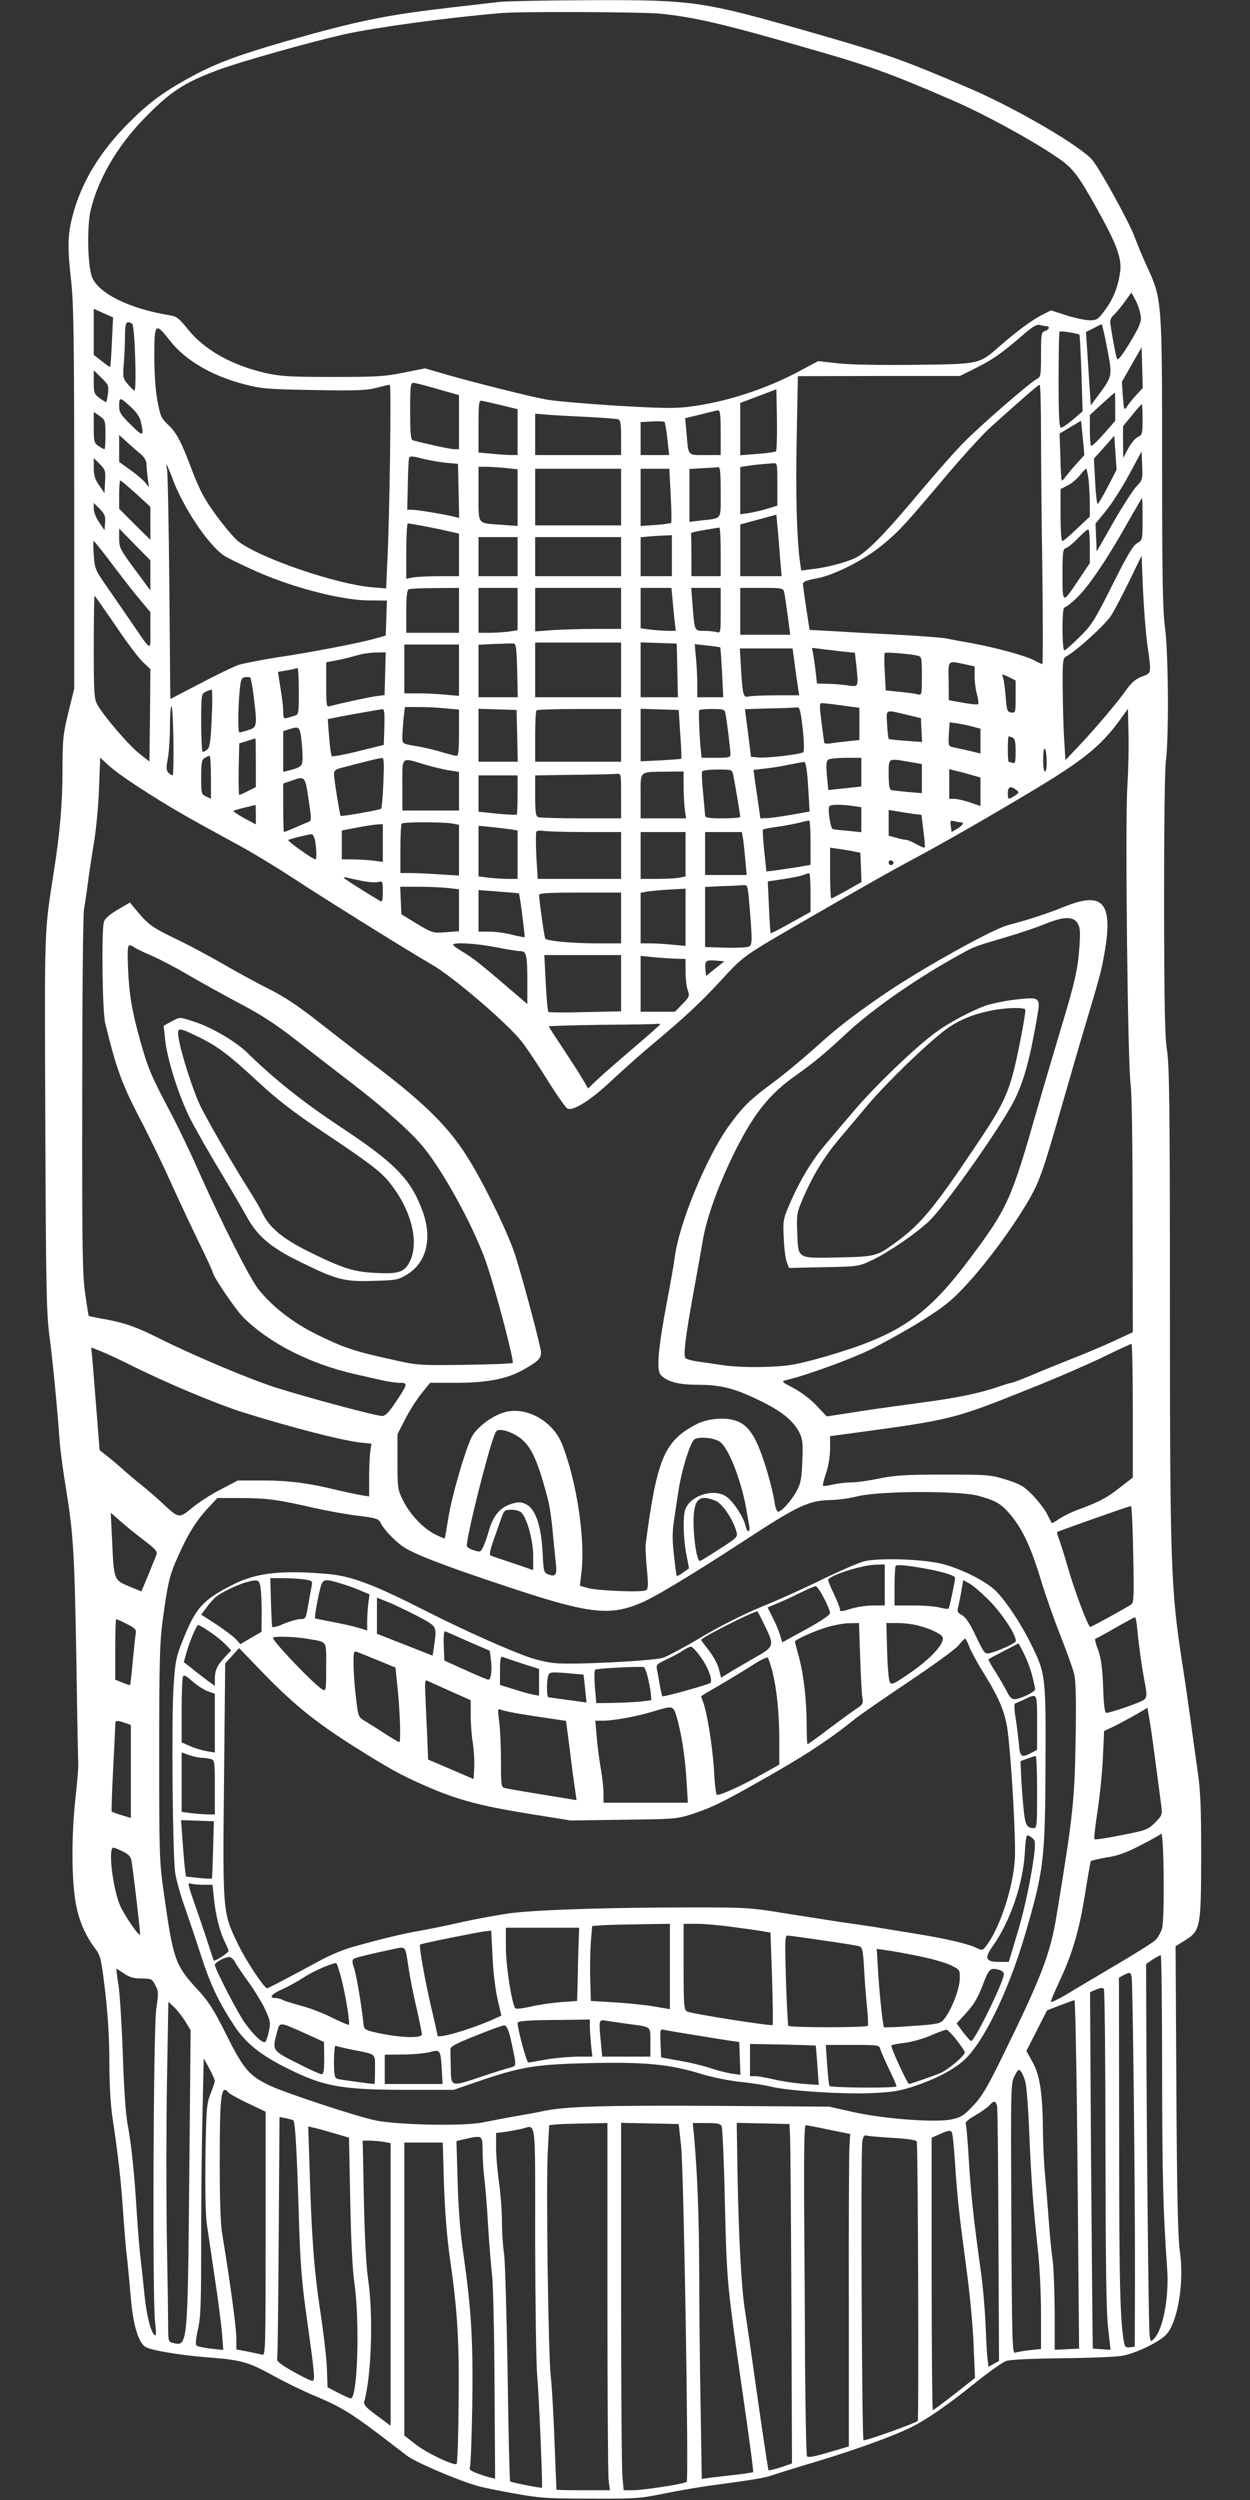
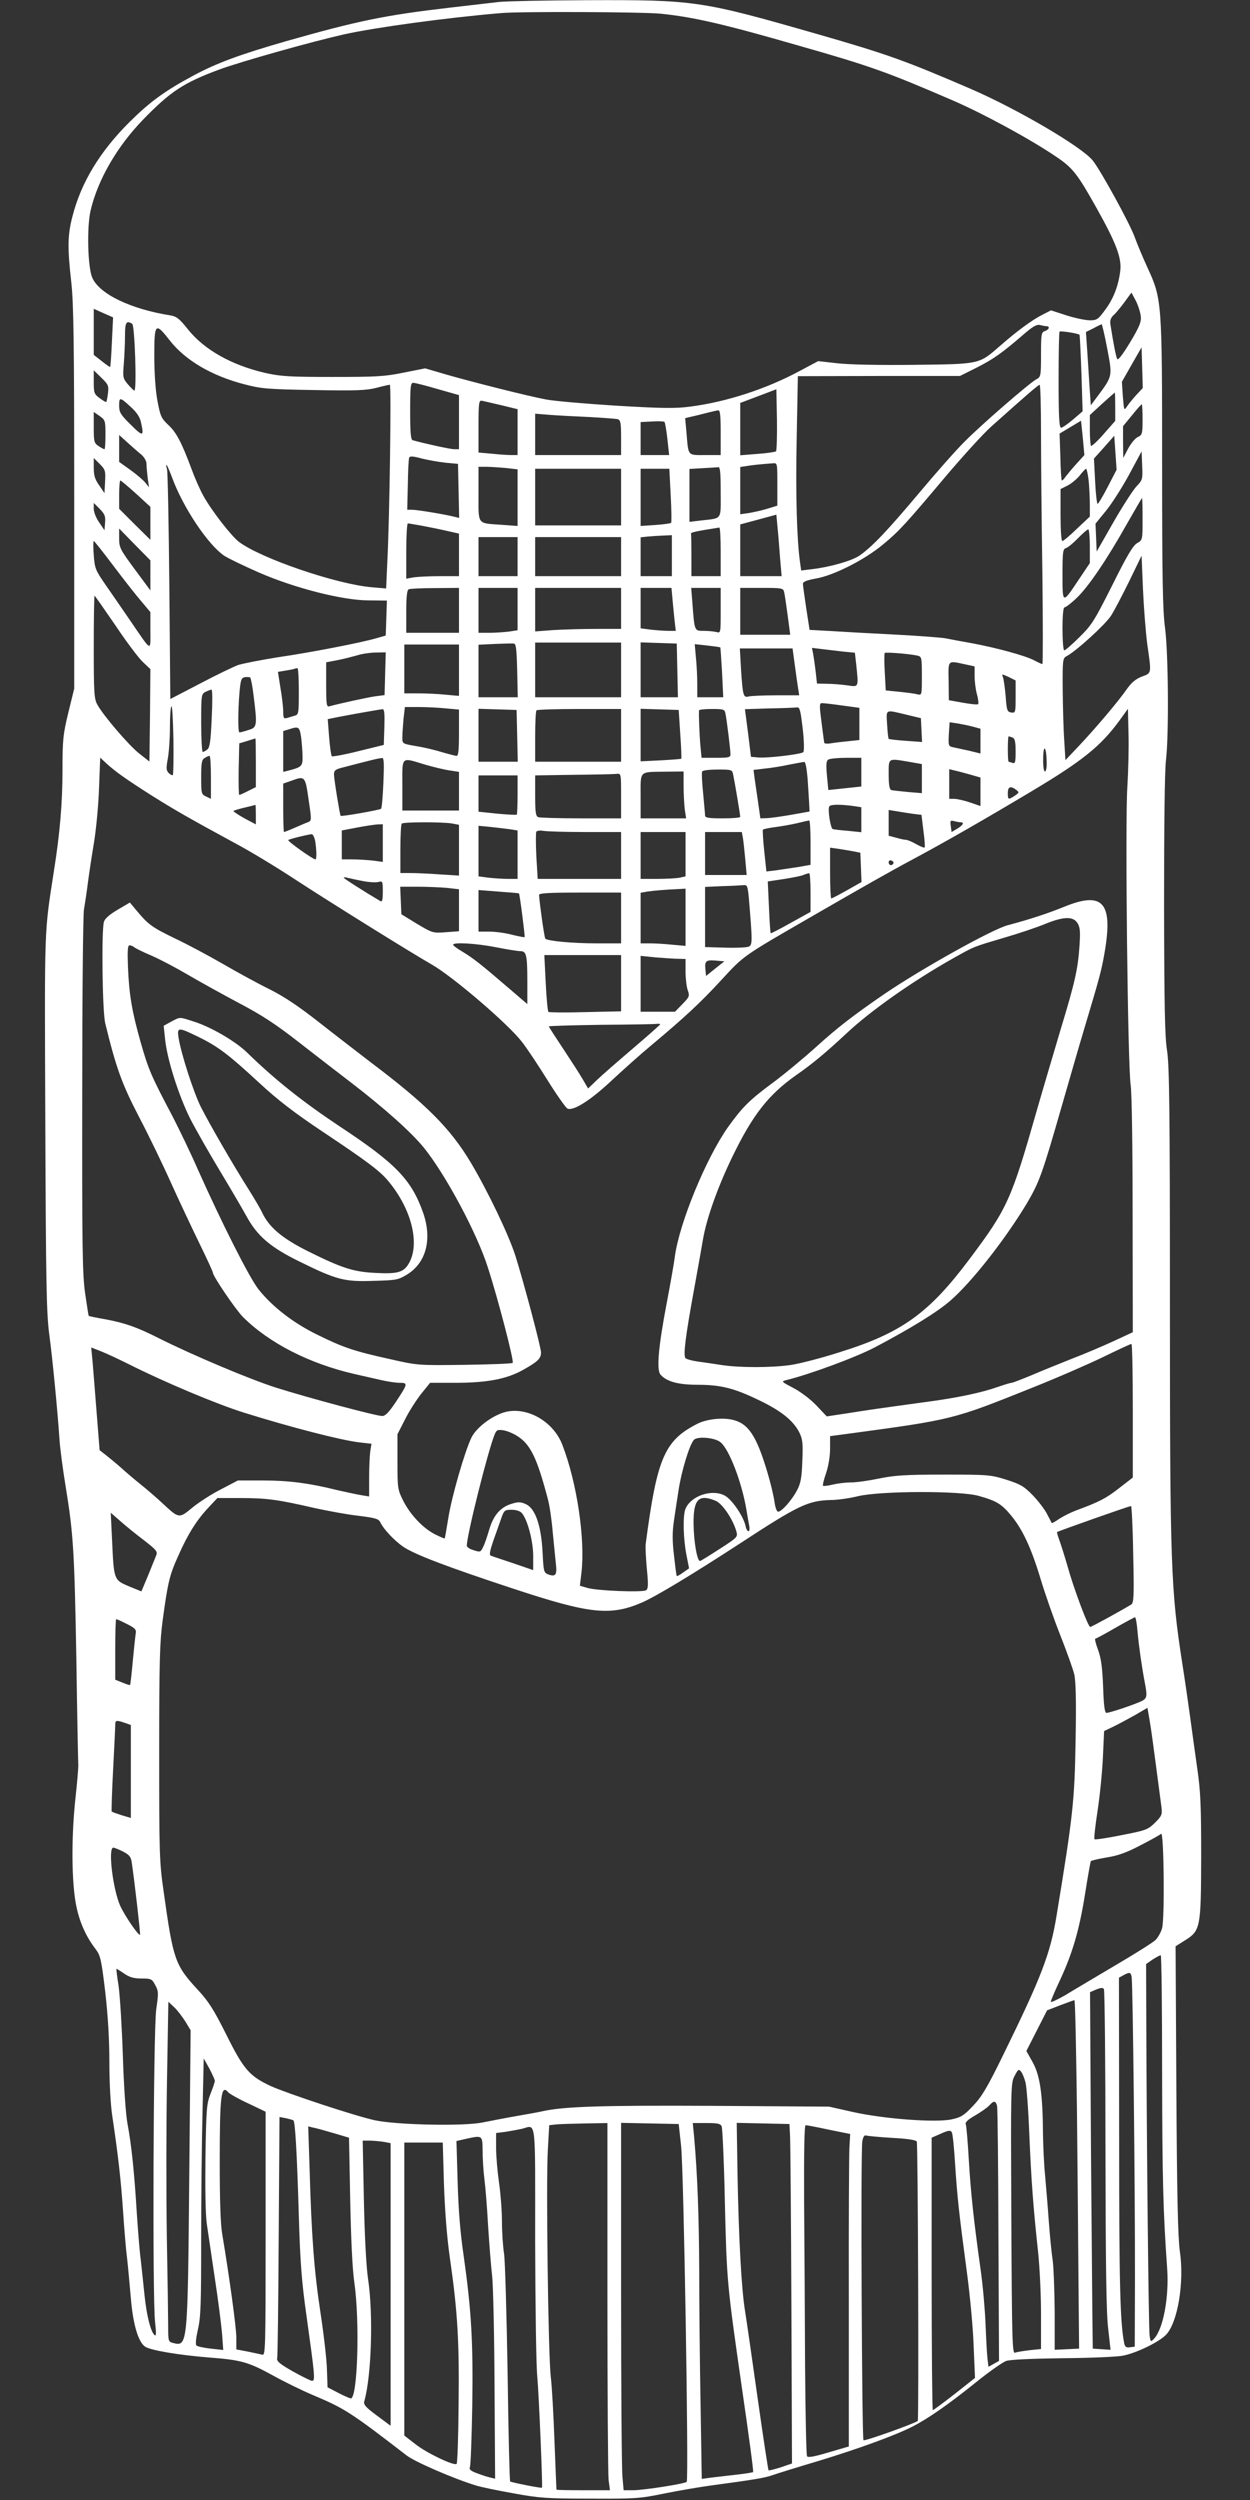
<svg xmlns="http://www.w3.org/2000/svg" version="1.0" width="640pt" height="1280pt" viewBox="0 0 640 1280" preserveAspectRatio="xMidYMid meet">
  <rect x="0" y="0" width="640" height="1280" fill="#333333" stroke="none" />
  <g transform="translate(0,1280) scale(0.1,-0.1)" fill="#ffffff" stroke="none">
    <path d="M2555 12790 c-33 -4 -145 -17 -250 -29 -335 -39 -470 -67 -837 -171 -240 -69 -359 -113 -478 -177 -147 -79 -222 -134 -326 -237 -153 -152 -249 -311 -293 -484 -25 -95 -26 -161 -6 -337 12 -106 15 -313 15 -1105 l0 -976 -30 -122 c-27 -112 -30 -138 -30 -295 0 -167 -13 -322 -44 -517 -50 -325 -48 -260 -44 -1285 3 -825 6 -978 20 -1085 17 -126 43 -396 53 -545 3 -44 17 -150 31 -235 40 -245 45 -332 55 -885 4 -286 9 -531 10 -545 0 -14 -6 -90 -15 -170 -19 -178 -20 -383 -2 -510 14 -100 49 -186 106 -260 24 -32 29 -51 49 -220 14 -123 21 -243 21 -360 0 -103 6 -216 15 -275 30 -201 44 -324 55 -485 6 -91 15 -201 21 -245 5 -44 13 -135 19 -202 11 -134 38 -224 73 -248 29 -19 174 -43 323 -55 169 -13 204 -23 327 -90 59 -33 151 -78 205 -101 166 -70 195 -88 484 -311 43 -33 241 -119 356 -154 26 -8 112 -26 192 -40 130 -24 171 -27 390 -27 229 -1 254 0 380 26 74 15 185 34 245 42 209 28 270 38 310 52 22 8 128 41 236 73 203 62 391 130 481 176 79 40 185 114 323 225 68 55 139 105 157 111 20 7 134 12 288 14 140 1 280 7 310 13 70 14 187 71 221 108 59 63 93 267 70 425 -10 68 -15 288 -18 828 l-4 735 46 29 c82 51 84 64 85 429 0 259 -3 336 -20 452 -11 77 -27 194 -36 260 -9 66 -27 192 -41 280 -58 376 -63 496 -63 1830 0 1015 -3 1235 -15 1308 -11 70 -14 223 -15 745 0 396 3 691 10 742 15 129 12 545 -5 675 -12 88 -15 254 -15 840 0 835 -1 844 -75 1005 -24 52 -53 122 -65 155 -24 68 -173 340 -215 393 -56 70 -383 262 -625 367 -334 144 -425 177 -787 281 -593 170 -622 175 -1176 173 -216 -1 -419 -5 -452 -9z m826 -60 c169 -17 325 -53 713 -165 362 -103 451 -135 786 -280 157 -68 396 -198 527 -287 85 -57 109 -87 209 -266 99 -177 127 -252 120 -317 -9 -77 -35 -145 -78 -202 -35 -48 -42 -53 -78 -53 -21 0 -75 11 -119 25 l-80 26 -43 -22 c-52 -26 -130 -83 -219 -161 -108 -94 -100 -92 -439 -96 -180 -2 -332 1 -393 8 l-98 11 -92 -49 c-172 -93 -377 -160 -564 -184 -75 -10 -144 -9 -380 5 -158 10 -320 24 -359 32 -95 18 -372 88 -508 127 l-109 32 -111 -22 c-97 -20 -142 -22 -365 -22 -222 0 -265 3 -345 21 -171 40 -310 118 -394 223 -43 54 -58 66 -89 71 -206 33 -365 110 -401 194 -23 55 -28 259 -8 344 37 157 135 327 270 466 139 143 206 187 386 254 110 41 473 143 641 181 164 36 521 85 804 109 100 9 723 6 816 -3z m2460 -1550 c3 -28 -7 -53 -55 -133 -39 -64 -62 -94 -66 -85 -6 11 -19 76 -35 179 -3 18 3 33 16 45 12 10 37 41 57 68 l35 48 23 -43 c12 -24 23 -60 25 -79z m-5268 -130 c-3 -69 -7 -127 -9 -129 -1 -1 -21 12 -43 30 l-41 32 0 118 0 118 49 -22 50 -22 -6 -125z m104 92 c13 -8 24 -342 11 -342 -3 0 -18 15 -33 32 -26 31 -27 36 -21 107 3 41 6 105 6 143 0 68 7 79 37 60z m4681 -12 c19 0 14 -18 -8 -25 -18 -6 -20 -15 -20 -120 0 -111 -1 -115 -24 -127 -35 -19 -279 -230 -366 -318 -42 -41 -147 -160 -235 -265 -162 -193 -241 -276 -305 -320 -38 -26 -148 -58 -241 -69 l-57 -7 -6 43 c-16 115 -23 342 -17 633 l6 319 415 1 415 0 86 43 c86 44 125 71 240 170 46 40 67 52 83 48 12 -3 27 -6 34 -6z m311 -115 c27 -142 28 -139 -48 -242 l-36 -48 -7 100 c-3 55 -9 139 -12 187 l-6 88 38 19 c20 11 39 20 42 21 3 0 16 -56 29 -125z m-4799 41 c79 -101 214 -180 379 -223 87 -23 119 -26 356 -30 217 -4 270 -2 321 11 34 9 65 16 70 16 8 0 -1 -682 -13 -909 l-6 -134 -71 6 c-182 15 -571 148 -683 233 -39 30 -138 157 -181 234 -17 30 -44 91 -60 135 -52 140 -79 191 -120 229 -37 35 -41 45 -56 124 -10 53 -16 142 -16 230 0 169 5 174 80 78z m4657 30 c2 -2 6 -91 10 -198 l6 -194 -49 -42 c-27 -23 -55 -42 -61 -42 -10 0 -13 55 -13 243 0 134 2 246 5 249 6 5 95 -9 102 -16z m292 -307 c-17 -19 -39 -45 -48 -59 -16 -24 -16 -23 -22 50 l-5 75 50 88 51 89 3 -105 3 -104 -32 -34z m-5266 8 c-3 -23 -7 -44 -9 -45 -1 -2 -16 6 -33 19 -29 21 -31 27 -31 83 l0 60 39 -38 c36 -35 38 -41 34 -79z m1688 21 l109 -31 0 -139 0 -138 -25 0 c-19 0 -152 29 -212 46 -10 2 -13 41 -13 149 0 125 2 145 16 145 8 0 64 -14 125 -32z m3089 -225 c0 -137 3 -458 7 -715 3 -258 3 -468 0 -468 -4 0 -23 9 -44 20 -47 24 -187 62 -313 86 -52 9 -115 21 -140 26 -25 4 -142 13 -260 19 -118 6 -264 14 -325 18 l-110 6 -17 110 c-9 61 -17 117 -17 125 -1 11 17 19 67 28 92 16 251 97 344 175 84 70 113 102 326 355 85 100 186 211 225 246 173 155 242 215 250 216 4 0 7 -111 7 -247z m-1357 -94 c-5 -3 -47 -10 -95 -13 l-88 -7 0 134 0 134 93 35 92 35 3 -155 c1 -86 -1 -159 -5 -163z m1737 229 l0 -73 -59 -67 c-32 -37 -62 -64 -65 -61 -3 4 -6 40 -6 82 l0 76 62 57 c35 32 64 57 66 58 1 0 2 -33 2 -72z m-5040 -2 c28 -25 46 -51 51 -75 18 -77 12 -79 -51 -16 -53 52 -60 64 -60 98 0 45 4 45 60 -7z m1898 9 l82 -20 0 -117 0 -118 -32 0 c-18 0 -63 3 -100 7 l-68 6 0 134 c0 123 2 134 18 131 9 -2 54 -12 100 -23z m3282 -73 c0 -74 -2 -79 -25 -90 -13 -6 -35 -33 -49 -59 l-25 -48 -1 82 0 81 46 56 c25 31 47 56 50 56 2 0 4 -35 4 -78z m-2160 -67 l0 -115 -79 0 c-92 0 -86 -7 -96 112 l-7 77 29 7 c15 3 51 12 78 19 28 7 56 14 63 14 9 1 12 -28 12 -114z m-3150 -11 c0 -41 -2 -74 -5 -74 -3 0 -17 7 -30 16 -23 15 -25 22 -25 96 l0 79 30 -21 c29 -20 30 -25 30 -96z m2475 91 c72 -4 138 -9 148 -11 14 -5 17 -18 17 -95 l0 -89 -220 0 -220 0 0 106 0 106 73 -6 c39 -3 131 -8 202 -11z m402 -112 l9 -83 -73 0 -73 0 0 85 0 84 58 3 c31 2 60 1 64 -2 3 -3 10 -42 15 -87z m2096 -126 c-21 -23 -46 -53 -56 -66 -9 -14 -18 -23 -21 -20 -2 2 -6 57 -7 122 l-4 117 55 33 55 33 9 -88 8 -88 -39 -43z m-4790 46 c15 -13 27 -33 27 -47 0 -13 3 -45 6 -72 l7 -49 -20 25 c-12 14 -46 43 -77 65 l-56 40 0 69 0 69 43 -39 c24 -22 55 -49 70 -61z m4949 -165 c-25 -49 -49 -88 -52 -88 -4 0 -10 52 -13 116 l-6 116 52 58 52 59 6 -87 6 -87 -45 -87z m146 1 c-18 -20 -71 -102 -118 -184 l-85 -149 -3 72 -3 71 53 65 c29 35 82 118 118 184 l65 121 3 -73 c3 -70 2 -74 -30 -107z m-3538 122 l65 -6 3 -139 3 -138 -28 7 c-49 12 -187 35 -213 35 l-25 0 3 127 c1 71 4 133 7 140 3 8 19 8 62 -4 32 -8 87 -18 123 -22z m-1742 -97 l-3 -59 -27 40 c-22 30 -28 51 -28 90 l0 50 31 -31 c28 -28 30 -35 27 -90z m3442 -14 l0 -109 -52 -16 c-29 -9 -72 -18 -95 -22 l-43 -6 0 121 0 121 33 5 c29 5 68 9 135 14 22 2 22 0 22 -108z m-3100 38 c55 -153 185 -348 269 -404 22 -14 101 -52 176 -85 183 -80 430 -143 563 -143 l93 -1 -3 -90 -3 -89 -45 -13 c-78 -23 -340 -74 -506 -98 -88 -14 -180 -32 -205 -40 -24 -9 -112 -51 -195 -95 l-152 -79 -5 577 c-3 317 -8 587 -12 600 -4 12 -5 22 -3 22 3 0 15 -28 28 -62z m1709 46 l61 -7 0 -145 0 -145 -82 6 c-127 9 -118 -3 -118 158 l0 139 39 0 c21 0 66 -3 100 -6z m1101 -123 c0 -147 10 -133 -102 -146 l-58 -7 0 135 0 136 68 4 c37 2 73 4 80 5 9 2 12 -29 12 -127z m-510 -26 l0 -145 -220 0 -220 0 0 145 0 145 220 0 220 0 0 -145z m254 9 c4 -75 5 -138 2 -141 -3 -3 -39 -8 -81 -11 l-75 -5 0 147 0 146 74 0 73 0 7 -136z m2140 75 c3 -34 6 -89 6 -123 l0 -61 -66 -62 c-36 -35 -69 -63 -75 -63 -5 0 -9 56 -9 133 l0 133 34 17 c19 9 47 32 63 51 15 20 31 36 34 36 3 0 9 -28 13 -61z m-4878 -66 l74 -68 0 -85 0 -84 -80 79 -80 80 0 73 c0 39 3 72 6 72 3 0 39 -30 80 -67z m5154 -130 c0 -107 0 -108 -28 -124 -21 -12 -52 -64 -127 -215 -92 -183 -105 -204 -168 -266 -38 -38 -73 -68 -78 -68 -5 0 -9 50 -9 110 0 70 4 110 10 110 6 0 34 21 61 47 60 56 155 196 259 381 41 72 76 132 77 132 2 0 3 -48 3 -107z m-5312 -19 l-3 -39 -27 40 c-16 22 -28 53 -28 70 l0 30 31 -31 c25 -26 30 -37 27 -70z m3456 -181 l8 -93 -106 0 -106 0 0 133 0 132 93 25 92 25 6 -65 c4 -36 9 -107 13 -157z m-1838 166 c32 -6 89 -17 127 -26 l67 -15 0 -109 0 -109 -97 0 c-54 0 -115 -3 -135 -6 l-38 -7 0 142 c0 77 4 141 8 141 5 0 35 -5 68 -11z m1534 -134 l0 -125 -75 0 -75 0 0 105 c0 58 -1 108 -2 113 -3 6 30 13 145 31 4 0 7 -55 7 -124z m-2920 -121 l0 -77 -80 108 c-75 102 -80 111 -80 159 l0 50 80 -82 80 -81 0 -77z m4810 150 l0 -87 -55 -82 c-86 -129 -85 -130 -85 23 0 117 2 131 18 136 10 3 38 26 62 51 24 25 48 45 52 45 4 0 8 -39 8 -86z m-2140 -49 l0 -105 -80 0 -80 0 0 99 0 100 38 4 c20 2 56 4 80 5 l42 2 0 -105z m-790 -5 l0 -100 -100 0 -100 0 0 100 0 100 100 0 100 0 0 -100z m530 0 l0 -100 -220 0 -220 0 0 100 0 100 220 0 220 0 0 -100z m-2600 -46 c52 -69 116 -151 143 -182 l47 -56 0 -94 c0 -110 10 -115 -105 53 -38 55 -93 136 -124 180 -52 75 -56 84 -61 153 -3 39 -3 72 0 72 3 0 48 -57 100 -126z m5294 -402 c22 -154 23 -147 -27 -166 -30 -11 -53 -30 -76 -62 -44 -64 -162 -203 -246 -292 l-70 -74 -6 99 c-4 54 -7 171 -8 260 -1 157 0 163 21 174 49 26 198 162 226 206 17 26 59 107 94 178 l63 130 7 -170 c4 -94 14 -221 22 -283z m-3524 173 l0 -115 -135 0 -135 0 0 109 c0 78 4 111 13 114 6 3 67 6 135 6 l122 1 0 -115z m300 6 l0 -108 -46 -7 c-26 -3 -71 -6 -100 -6 l-54 0 0 115 0 115 100 0 100 0 0 -109z m530 4 l0 -105 -128 0 c-71 0 -170 -3 -220 -6 l-92 -7 0 112 0 111 220 0 220 0 0 -105z m264 38 c4 -38 8 -87 11 -110 l5 -43 -38 0 c-20 0 -61 3 -89 6 l-53 7 0 103 0 104 79 0 79 0 6 -67z m246 -49 c0 -116 0 -116 -22 -110 -13 3 -42 6 -65 6 -48 0 -47 -3 -58 143 l-6 77 76 0 75 0 0 -116z m325 94 c3 -13 11 -67 18 -120 l13 -98 -128 0 -128 0 0 120 0 120 110 0 c105 0 110 -1 115 -22z m-3424 -170 c56 -84 120 -169 141 -188 l38 -36 -2 -236 -3 -237 -51 40 c-53 41 -185 195 -216 252 -16 28 -18 63 -18 295 0 144 2 262 4 262 2 0 50 -69 107 -152z m2057 -231 l3 -137 -101 0 -100 0 0 135 0 134 83 4 c45 2 89 3 97 2 12 0 15 -24 18 -138z m532 3 l0 -140 -220 0 -220 0 0 140 0 140 220 0 220 0 0 -140z m288 -2 l3 -138 -96 0 -95 0 0 140 0 141 93 -3 92 -3 3 -137z m-1118 1 l0 -132 -67 6 c-38 4 -101 7 -140 7 l-73 0 0 125 0 125 140 0 140 0 0 -131z m1338 116 c1 -1 5 -59 9 -128 l6 -127 -66 0 -67 0 0 68 c0 37 -3 98 -7 136 l-6 68 64 -7 c35 -4 65 -8 67 -10z m381 -87 c6 -46 14 -100 17 -120 l6 -38 -119 0 c-65 0 -128 -3 -140 -6 -27 -7 -30 3 -39 139 l-6 107 135 0 135 0 11 -82z m247 66 l61 -6 7 -61 c12 -118 14 -115 -46 -106 -29 4 -76 8 -104 8 l-51 1 -7 63 c-4 34 -10 75 -13 91 l-6 29 49 -6 c27 -3 77 -9 110 -13z m-2344 -113 l-3 -110 -47 -6 c-41 -6 -184 -37 -234 -51 -16 -5 -18 5 -18 110 l0 115 58 11 c31 6 77 18 102 25 25 8 68 14 95 14 l50 1 -3 -109z m2726 92 c21 -5 22 -10 22 -104 0 -99 0 -99 -23 -94 -13 4 -55 9 -93 13 l-69 7 -5 93 c-3 52 -3 96 0 99 5 5 131 -5 168 -14z m242 -44 l50 -11 0 -49 c0 -27 5 -69 12 -94 7 -24 9 -47 6 -50 -3 -4 -38 0 -78 7 l-72 13 -1 98 c-2 110 -6 105 83 86z m-3410 -138 c0 -111 -1 -120 -20 -125 -11 -3 -29 -9 -40 -12 -17 -5 -20 -1 -20 33 0 21 -6 75 -14 120 l-13 83 36 6 c20 3 41 7 46 9 6 2 13 4 18 4 4 1 7 -53 7 -118z m3670 -29 c0 -81 -1 -83 -22 -80 -21 3 -24 10 -29 83 -4 44 -10 88 -14 98 -7 17 -6 17 29 1 l36 -18 0 -84z m-3901 2 c19 -152 17 -159 -28 -172 -21 -7 -41 -12 -45 -12 -8 0 -8 106 0 203 6 67 9 76 28 80 12 1 24 1 27 -2 4 -4 12 -47 18 -97z m-215 -111 c-5 -117 -10 -151 -22 -160 -9 -7 -19 -13 -24 -13 -4 0 -8 67 -8 148 0 145 1 149 23 160 12 6 26 11 30 11 5 1 5 -65 1 -146z m3227 65 l89 -12 0 -82 0 -83 -57 -6 c-32 -3 -73 -8 -90 -11 -18 -3 -33 -1 -33 3 -1 4 -7 52 -14 106 -11 84 -11 97 2 97 8 0 55 -5 103 -12z m-3426 -356 c-3 -3 -12 1 -21 10 -13 13 -14 24 -5 73 6 32 11 104 11 160 0 56 3 105 8 109 4 4 8 -72 10 -170 1 -97 0 -179 -3 -182z m1398 341 l67 -6 0 -118 c0 -89 -3 -119 -12 -119 -7 0 -41 9 -76 19 -34 11 -94 25 -132 31 -70 12 -70 12 -70 44 0 18 3 61 6 95 l7 61 71 0 c39 0 101 -3 139 -7z m1827 -104 c7 -62 8 -115 3 -120 -11 -11 -187 -32 -233 -27 l-35 3 -15 122 -16 122 126 4 c69 1 132 4 141 5 14 2 18 -17 29 -109z m-2142 9 l-3 -92 -130 -32 c-71 -18 -133 -29 -136 -26 -4 4 -10 48 -14 99 l-7 91 54 11 c66 13 209 38 226 40 10 1 12 -21 10 -91z m680 -45 l3 -133 -101 0 -100 0 0 135 0 136 98 -3 97 -3 3 -132z m532 2 l0 -135 -220 0 -220 0 0 128 c0 71 3 132 7 135 3 4 102 7 220 7 l213 0 0 -135z m303 6 c5 -68 7 -124 5 -126 -2 -1 -49 -5 -105 -8 l-103 -5 0 134 0 135 98 -3 97 -3 8 -124z m231 107 c7 -32 26 -187 26 -210 0 -16 -9 -18 -74 -18 l-74 0 -6 63 c-5 55 -9 159 -7 180 1 4 30 7 66 7 59 0 65 -2 69 -22z m2058 -378 c-12 -179 2 -1426 17 -1525 6 -42 10 -313 10 -668 l1 -598 -97 -45 c-54 -25 -150 -66 -213 -90 -63 -25 -157 -63 -208 -85 -51 -21 -97 -39 -103 -39 -5 0 -35 -9 -67 -20 -84 -30 -209 -57 -377 -79 -241 -33 -284 -39 -396 -57 l-106 -16 -52 55 c-29 31 -80 70 -118 90 -63 33 -64 34 -37 41 116 28 355 116 454 168 189 100 318 180 385 238 110 95 282 315 392 498 65 111 78 146 183 512 34 118 84 292 112 385 79 264 87 294 103 385 45 259 -7 319 -207 237 -81 -33 -178 -65 -288 -94 -80 -21 -442 -223 -630 -351 -162 -111 -243 -174 -350 -271 -63 -57 -164 -141 -225 -186 -119 -88 -155 -125 -227 -225 -113 -160 -250 -492 -273 -665 -3 -27 -22 -135 -42 -240 -42 -221 -52 -337 -32 -362 30 -36 90 -53 189 -53 120 0 188 -17 316 -79 113 -54 175 -104 206 -164 17 -35 20 -54 16 -146 -3 -86 -8 -115 -27 -151 -26 -50 -79 -110 -97 -110 -7 0 -15 22 -19 53 -4 28 -20 96 -36 149 -56 188 -98 251 -180 269 -53 12 -132 3 -179 -21 -168 -86 -206 -174 -264 -615 -2 -16 1 -74 6 -129 8 -80 7 -101 -4 -108 -17 -12 -252 -3 -301 12 l-38 11 8 67 c20 170 -23 462 -98 655 -43 112 -165 188 -275 171 -67 -10 -162 -77 -190 -134 -34 -70 -102 -304 -119 -415 -9 -55 -17 -101 -18 -102 -2 -1 -23 8 -47 20 -62 30 -129 101 -165 172 -29 58 -30 64 -30 201 l0 141 38 74 c20 41 58 100 83 132 l46 57 128 0 c163 0 263 19 346 65 77 43 94 59 94 90 0 27 -87 354 -131 495 -35 109 -140 328 -227 475 -106 178 -230 302 -514 516 -66 51 -186 143 -266 206 -102 80 -176 130 -252 168 -59 29 -167 88 -241 131 -73 42 -183 101 -245 130 -115 56 -135 70 -194 141 l-35 42 -63 -37 c-42 -25 -65 -45 -70 -62 -13 -47 -8 -461 7 -520 56 -229 85 -309 171 -475 49 -93 123 -246 165 -340 42 -93 108 -233 146 -311 38 -78 69 -145 69 -150 0 -18 117 -190 154 -227 133 -133 340 -239 571 -292 39 -9 98 -22 132 -30 34 -8 79 -15 99 -15 44 0 43 -4 -22 -102 -33 -49 -51 -68 -67 -68 -31 0 -375 92 -543 145 -135 43 -427 166 -602 254 -111 56 -171 77 -271 96 -47 8 -86 16 -87 18 -1 1 -9 52 -18 114 -14 97 -16 233 -15 1015 0 502 4 925 9 953 5 28 14 88 20 135 6 47 20 139 31 205 11 66 23 191 26 278 l6 158 31 -29 c47 -43 99 -80 231 -164 121 -76 189 -115 430 -246 72 -38 209 -121 305 -184 174 -114 595 -376 700 -436 110 -63 392 -305 462 -396 26 -33 85 -122 131 -196 46 -74 92 -139 101 -145 28 -17 120 41 230 145 56 52 144 131 197 175 178 149 254 220 362 337 117 127 107 120 462 325 256 148 411 236 522 295 162 87 356 198 602 345 263 157 356 232 452 363 l44 61 3 -128 c2 -70 -1 -193 -6 -273z m-1132 371 l75 -18 3 -61 3 -61 -83 6 c-46 3 -85 8 -88 10 -2 2 -6 35 -8 74 -5 80 -11 76 98 50z m343 -62 l37 -10 0 -63 0 -64 -57 14 c-32 7 -69 15 -83 18 -24 5 -25 8 -22 67 l4 61 41 -6 c23 -4 59 -11 80 -17z m-3441 -55 c3 -27 7 -70 7 -97 1 -50 -4 -55 -74 -73 l-25 -6 0 104 0 105 33 10 c46 15 51 12 59 -43z m3642 0 c12 -5 16 -21 16 -71 0 -55 -2 -64 -16 -59 -9 3 -18 6 -20 6 -2 0 -4 29 -4 65 0 36 2 65 4 65 2 0 11 -3 20 -6z m-3874 -129 l0 -125 -40 -20 c-21 -11 -42 -20 -45 -20 -3 0 -4 59 -3 132 l3 132 40 12 c22 7 41 13 43 13 1 1 2 -55 2 -124z m4049 3 c1 -27 -3 -48 -9 -48 -6 0 -10 29 -9 68 1 77 17 59 18 -20z m-4279 -78 l0 -110 -25 12 c-24 11 -25 15 -25 99 0 73 3 90 18 98 9 6 20 11 25 11 4 0 7 -49 7 -110z m883 -27 c-3 -71 -8 -131 -12 -134 -6 -6 -203 -41 -207 -36 -4 4 -34 188 -34 212 0 20 7 26 43 35 150 39 181 47 204 49 9 1 10 -31 6 -126z m2447 54 l0 -74 -84 -9 -85 -9 -7 73 c-5 58 -4 76 7 83 8 5 49 9 92 9 l77 0 0 -73z m-2233 38 c45 -13 103 -27 128 -30 l45 -7 0 -99 0 -99 -145 0 -145 0 0 130 c0 151 -9 143 117 105z m2480 14 l63 -11 0 -75 0 -74 -72 6 c-40 4 -79 8 -85 10 -9 3 -13 28 -13 80 0 86 -5 83 107 64z m-522 -86 c3 -49 7 -106 8 -128 l2 -40 -95 -17 c-52 -9 -109 -17 -126 -17 l-31 -1 -11 78 c-6 42 -14 98 -18 124 l-6 46 58 7 c33 3 88 12 124 20 36 7 70 13 77 14 7 1 13 -29 18 -86z m-381 20 c7 -32 36 -204 36 -215 0 -5 -40 -8 -90 -8 -70 0 -90 3 -90 14 0 8 -5 59 -10 115 -6 56 -8 106 -5 111 3 6 39 10 80 10 72 0 74 -1 79 -27z m1214 1 l52 -15 0 -73 0 -73 -52 18 c-29 10 -65 18 -80 19 l-28 0 0 76 0 76 28 -7 c15 -3 51 -13 80 -21z m-1468 -58 c0 -40 3 -94 6 -120 l7 -46 -117 0 -116 0 0 114 c0 133 -10 123 128 125 l92 1 0 -74z m-320 -51 l0 -115 -204 0 c-112 0 -211 3 -220 6 -13 5 -16 25 -16 110 l0 104 198 3 c108 1 207 3 220 5 22 2 22 0 22 -113z m-530 7 c0 -54 -2 -101 -4 -103 -2 -2 -47 0 -100 5 l-96 10 0 93 0 93 100 0 100 0 0 -98z m-1070 -26 c16 -107 16 -108 -4 -116 -12 -4 -43 -18 -69 -29 -27 -12 -51 -21 -53 -21 -2 0 -4 56 -4 124 l0 124 43 15 c68 25 70 24 87 -97z m3623 50 c16 -13 16 -14 -7 -30 -34 -22 -36 -21 -36 14 0 32 14 38 43 16z m-3893 -127 l0 -50 -60 32 c-32 18 -57 35 -55 37 2 2 27 10 57 17 29 7 54 13 56 14 1 1 2 -22 2 -50z m3054 45 l46 -7 0 -64 0 -64 -67 7 c-38 3 -73 7 -79 9 -12 3 -27 102 -18 116 6 11 53 11 118 3z m312 -41 l42 -5 10 -82 c6 -44 9 -83 6 -85 -2 -3 -22 5 -43 17 -21 12 -45 22 -52 22 -8 0 -31 5 -51 11 l-38 10 0 66 0 66 43 -7 c23 -4 61 -10 83 -13z m-526 -147 l0 -114 -62 -11 c-35 -5 -86 -13 -114 -17 l-50 -6 -11 103 c-6 57 -9 107 -7 111 2 3 30 9 61 13 32 4 83 13 113 20 30 7 58 14 63 14 4 1 7 -50 7 -113z m768 104 c21 0 13 -15 -17 -33 l-29 -17 -4 31 c-4 27 -2 30 16 25 12 -3 27 -6 34 -6z m-2605 -6 l37 -7 0 -130 0 -130 -97 6 c-54 4 -122 7 -150 7 l-53 0 0 123 c0 68 3 127 7 130 8 9 205 9 256 1z m-353 -100 l0 -97 -52 7 c-29 3 -77 6 -105 6 l-53 0 0 74 0 74 78 15 c42 8 89 15 105 16 l27 1 0 -96z m653 70 l37 -6 0 -124 0 -124 -47 0 c-27 0 -72 3 -100 6 l-53 7 0 129 0 130 63 -6 c34 -4 79 -9 100 -12z m383 -14 l184 0 0 -120 0 -120 -213 0 -214 0 -7 116 c-3 64 -3 120 0 126 4 5 20 7 36 4 17 -3 113 -6 214 -6z m514 -114 l0 -113 -31 -7 c-17 -3 -69 -6 -115 -6 l-84 0 0 120 0 120 115 0 115 0 0 -114z m294 82 c3 -18 8 -68 12 -110 l7 -78 -107 0 -106 0 0 110 0 110 94 0 94 0 6 -32z m-2190 -15 c7 -46 8 -93 1 -93 -13 0 -145 94 -139 99 5 5 93 27 120 30 6 0 14 -16 18 -36z m2756 -52 l35 -7 3 -75 3 -75 -74 -42 c-41 -23 -77 -42 -81 -42 -3 0 -6 59 -6 130 l0 130 43 -6 c23 -4 58 -9 77 -13z m204 -62 c-8 -14 -24 -10 -24 6 0 9 6 12 15 9 8 -4 12 -10 9 -15z m-424 -148 l0 -100 -101 -56 c-55 -31 -102 -55 -103 -53 -2 1 -6 62 -9 134 l-6 131 80 12 c45 7 91 16 102 21 12 5 25 9 30 9 4 1 7 -44 7 -98z m-2297 59 c32 -7 70 -9 83 -6 23 6 24 5 24 -49 0 -42 -3 -54 -12 -49 -83 49 -188 116 -188 120 0 3 8 3 18 0 9 -2 43 -10 75 -16z m1981 -87 c19 -226 19 -241 -1 -250 -10 -4 -64 -7 -120 -5 l-103 3 0 154 0 154 88 4 c48 1 97 4 108 5 20 2 22 -4 28 -65z m-1545 51 l61 -7 0 -107 0 -108 -67 -5 c-67 -5 -69 -4 -148 43 l-80 49 -3 70 -3 71 89 0 c49 0 117 -3 151 -6z m1221 -150 l0 -147 -67 6 c-38 4 -89 7 -115 7 l-48 0 0 130 0 129 33 6 c33 5 92 10 160 13 l37 2 0 -146z m-853 122 c4 -3 32 -221 29 -224 -2 -2 -31 4 -64 12 -33 9 -85 16 -116 16 l-56 0 0 106 0 107 103 -8 c56 -4 103 -8 104 -9z m523 -126 l0 -130 -127 0 c-122 0 -249 12 -261 24 -5 5 -30 184 -32 224 0 9 48 12 210 12 l210 0 0 -130z m2336 -25 c14 -22 16 -42 11 -118 -8 -118 -23 -186 -96 -426 -32 -108 -87 -293 -121 -411 -132 -463 -151 -506 -345 -765 -208 -278 -347 -379 -665 -478 -96 -31 -210 -60 -253 -66 -99 -14 -261 -14 -352 0 -38 6 -94 14 -123 18 -29 4 -57 12 -62 17 -13 13 0 114 43 349 19 105 40 221 46 258 18 107 75 268 150 423 104 215 185 319 327 419 85 59 154 117 259 215 120 113 337 266 539 380 119 67 106 61 271 110 72 21 164 52 205 69 96 39 143 40 166 6z m-2976 -125 c56 -11 112 -20 125 -20 30 0 35 -20 35 -158 l0 -113 -91 78 c-144 124 -186 157 -239 189 -27 16 -50 32 -50 37 0 14 119 7 220 -13z m-1854 1 c5 -5 45 -25 90 -44 44 -19 129 -64 190 -100 60 -35 177 -100 260 -144 114 -60 186 -107 300 -196 82 -64 205 -159 273 -211 168 -129 308 -254 371 -332 111 -137 273 -439 328 -614 52 -160 135 -480 127 -488 -3 -4 -114 -8 -246 -10 -239 -3 -240 -3 -381 29 -186 41 -241 60 -373 125 -123 60 -230 143 -301 232 -47 59 -189 341 -310 612 -37 85 -97 209 -131 275 -109 206 -123 239 -163 379 -45 160 -59 242 -65 389 -3 81 -1 107 8 107 7 0 17 -4 23 -9z m2494 -185 l0 -144 -182 -4 c-101 -3 -186 -2 -190 1 -4 3 -10 70 -14 149 l-7 142 197 0 196 0 0 -144z m293 125 l37 -1 0 -64 c0 -34 5 -78 11 -95 11 -31 9 -35 -27 -72 l-38 -39 -88 0 -88 0 0 143 0 143 78 -8 c42 -3 94 -7 115 -7z m189 -50 l-47 -38 -3 30 c-5 46 1 53 51 49 l46 -4 -47 -37z m-282 -286 c0 -2 -62 -57 -137 -121 -76 -65 -159 -137 -185 -162 l-47 -45 -28 48 c-15 26 -61 97 -100 156 -40 60 -73 111 -73 114 0 2 120 6 268 8 147 1 275 3 285 5 9 1 17 0 17 -3z m2420 -1977 l0 -343 -71 -55 c-65 -51 -101 -70 -221 -114 -26 -10 -64 -29 -84 -42 -20 -14 -38 -24 -39 -22 -1 2 -12 23 -24 46 -12 24 -46 68 -74 97 -45 46 -63 56 -135 79 -80 25 -93 26 -320 26 -198 0 -253 -4 -331 -20 -52 -11 -116 -20 -143 -20 -27 0 -69 -5 -94 -11 -25 -6 -47 -9 -50 -6 -3 2 4 32 16 66 12 36 20 86 20 124 l0 64 83 11 c548 74 543 73 950 236 128 51 293 123 367 159 74 36 138 66 143 66 4 1 7 -153 7 -341z m-5140 237 c183 -92 449 -204 590 -248 240 -75 496 -141 590 -152 l62 -7 -6 -37 c-3 -20 -6 -80 -6 -134 l0 -99 -42 7 c-24 4 -79 16 -123 26 -140 35 -247 49 -378 49 l-129 0 -86 -45 c-48 -24 -114 -67 -147 -94 -69 -57 -68 -57 -155 24 -30 28 -80 71 -110 95 -30 24 -75 62 -100 85 -25 22 -60 51 -78 65 l-32 25 -15 190 c-8 105 -18 223 -21 263 l-7 73 51 -20 c28 -11 92 -41 142 -66z m1986 -366 c69 -42 103 -111 159 -324 9 -33 20 -109 25 -170 6 -60 13 -133 16 -161 7 -57 -1 -69 -39 -55 -23 9 -24 15 -29 113 -7 137 -37 223 -84 246 -28 13 -40 13 -73 3 -58 -17 -94 -58 -116 -132 -10 -35 -24 -76 -32 -91 -12 -25 -15 -26 -48 -15 -19 5 -35 16 -35 23 0 53 107 481 142 568 10 25 15 27 45 23 19 -3 50 -16 69 -28z m1045 -35 c44 -39 105 -200 129 -334 6 -36 13 -77 16 -92 3 -16 1 -28 -4 -28 -5 0 -12 12 -15 28 -11 49 -70 136 -107 155 -67 35 -175 -3 -201 -70 -13 -35 -11 -147 5 -231 l14 -72 -30 -21 c-16 -12 -31 -20 -33 -18 -2 2 -8 49 -14 104 -9 73 -9 121 -1 175 6 41 17 116 25 165 14 91 54 225 77 252 17 21 111 13 139 -13z m1320 -273 c93 -26 118 -42 168 -103 58 -71 102 -166 150 -326 22 -73 67 -202 100 -285 33 -84 65 -173 71 -199 8 -32 11 -135 7 -340 -5 -307 -13 -383 -97 -894 -32 -197 -77 -314 -273 -714 -82 -168 -110 -215 -155 -262 -46 -49 -62 -59 -109 -69 -80 -18 -349 2 -508 38 l-120 27 -595 4 c-569 3 -764 -3 -874 -28 -22 -5 -84 -16 -136 -25 -52 -9 -128 -24 -169 -32 -96 -20 -437 -13 -551 11 -98 21 -446 136 -533 175 -109 51 -139 84 -228 263 -65 130 -92 172 -147 231 -116 126 -125 151 -174 501 -22 152 -23 193 -23 711 0 471 3 569 18 680 26 192 35 231 80 330 49 111 94 182 154 246 l46 49 120 0 c132 0 191 -8 377 -51 69 -15 171 -34 227 -40 88 -11 103 -16 111 -35 16 -33 71 -92 116 -123 57 -39 221 -102 561 -214 396 -131 500 -142 664 -71 72 32 253 141 502 303 298 195 347 218 464 221 33 0 96 9 140 20 119 27 521 28 616 1z m-1347 -25 c34 -14 88 -93 106 -156 8 -29 7 -31 -83 -89 -51 -33 -96 -61 -102 -63 -15 -5 -33 96 -34 192 -1 124 26 152 113 116z m2138 -273 c5 -218 3 -249 -10 -258 -42 -26 -203 -115 -210 -115 -11 0 -85 198 -116 310 -15 52 -34 112 -42 134 -8 21 -13 40 -12 42 5 4 368 133 379 133 3 1 9 -110 11 -246z m-3130 210 c29 -34 58 -144 58 -219 l0 -73 -102 35 c-57 19 -108 36 -115 39 -9 3 -5 24 13 77 14 40 33 92 41 116 14 39 17 42 52 42 24 0 44 -7 53 -17z m-1935 -139 c63 -49 71 -58 63 -77 -5 -12 -24 -59 -42 -104 l-34 -81 -64 26 c-77 33 -77 32 -86 232 l-7 145 49 -43 c27 -24 81 -68 121 -98z m5087 -466 c7 -77 22 -182 37 -261 15 -78 13 -85 -28 -102 -52 -22 -154 -55 -168 -55 -9 0 -14 38 -17 133 -4 99 -10 146 -26 190 -12 31 -18 57 -14 57 4 0 50 25 102 55 52 30 98 54 101 55 4 0 10 -33 13 -72z m-5174 37 c42 -21 49 -29 45 -48 -2 -12 -9 -76 -15 -141 -6 -66 -12 -121 -14 -123 -2 -2 -19 4 -39 12 l-37 15 0 155 c0 85 2 155 5 155 3 0 28 -11 55 -25z m5270 -735 c12 -91 24 -183 27 -205 4 -36 1 -43 -34 -78 -36 -35 -47 -39 -171 -63 -73 -15 -135 -24 -138 -21 -4 3 4 70 16 149 12 79 24 202 27 274 l6 131 46 22 c25 12 75 39 111 59 l65 38 12 -70 c7 -39 21 -145 33 -236z m-5281 229 l31 -11 0 -238 0 -238 -47 14 c-25 8 -48 16 -51 19 -2 2 1 98 7 212 6 114 11 218 11 231 0 25 5 26 49 11z m5311 -1051 c-6 -22 -22 -50 -35 -62 -13 -12 -106 -71 -207 -130 -101 -60 -216 -128 -255 -152 -40 -23 -73 -38 -73 -33 0 5 20 53 45 106 65 139 100 256 130 443 14 90 28 167 30 171 3 3 39 12 82 19 57 9 102 25 172 62 53 27 101 54 106 59 14 14 19 -430 5 -483z m-5320 392 c31 -16 40 -27 44 -52 15 -101 46 -371 43 -374 -7 -7 -77 95 -101 147 -38 84 -64 299 -36 299 6 0 28 -9 50 -20z m5320 -1132 c1 -544 5 -709 26 -1004 10 -145 -20 -308 -67 -358 -17 -18 -18 -18 -23 15 -5 31 -15 956 -17 1619 l-1 284 33 23 c19 12 37 22 42 22 4 1 7 -270 7 -601z m-5314 507 c28 -19 50 -25 89 -25 49 0 53 -2 70 -34 17 -31 17 -41 5 -123 -15 -108 -20 -1483 -6 -1602 6 -52 6 -72 -1 -68 -20 13 -42 98 -53 205 -6 59 -15 143 -20 187 -6 44 -14 152 -20 240 -12 198 -27 345 -47 450 -9 47 -19 190 -24 350 -5 149 -15 309 -22 358 -8 48 -12 87 -11 87 2 0 20 -11 40 -25z m5158 -17 c6 -28 18 -1090 17 -1553 l-1 -340 -24 -3 c-20 -3 -26 2 -30 20 -21 106 -26 301 -26 1047 l-1 825 23 13 c32 17 37 16 42 -9z m-134 -883 c1 -586 4 -840 14 -918 l12 -108 -45 3 -46 3 -1 80 c-1 44 -4 455 -8 913 l-5 832 32 14 c23 9 34 10 39 2 4 -6 8 -375 8 -821z m-146 203 c3 -310 7 -711 8 -893 l3 -330 -62 -3 -63 -3 0 193 c-1 106 -5 225 -10 263 -6 39 -15 129 -20 200 -5 72 -14 177 -19 235 -6 58 -10 155 -11 215 -1 200 -15 298 -52 365 l-33 59 53 104 53 104 67 26 c37 14 70 26 73 26 4 1 9 -252 13 -561z m-4565 452 l27 -45 -7 -750 c-8 -868 -8 -870 -83 -851 -24 6 -25 10 -25 84 0 42 -3 253 -7 467 -3 215 -3 571 1 793 l7 403 30 -28 c16 -15 41 -48 57 -73z m151 -304 c0 -6 -10 -36 -22 -66 -20 -50 -22 -77 -26 -322 -2 -164 0 -297 7 -345 6 -43 25 -168 41 -278 17 -110 33 -238 37 -284 l6 -83 -64 7 c-35 4 -68 11 -73 16 -6 5 -3 36 7 81 15 62 17 131 17 459 0 212 3 508 7 658 l6 272 29 -52 c15 -29 28 -57 28 -63z m4150 -6 c6 -19 15 -138 20 -265 10 -238 20 -373 45 -605 8 -74 15 -216 15 -316 l0 -181 -58 -6 c-32 -4 -66 -9 -75 -13 -14 -5 -16 56 -19 688 -3 677 -3 694 17 730 18 34 21 36 33 21 7 -9 17 -33 22 -53z m-4081 -53 c6 -7 51 -33 101 -56 l90 -43 0 -625 c0 -590 -1 -624 -17 -619 -10 2 -44 10 -75 16 l-58 11 0 60 c0 53 -36 314 -72 529 -9 49 -13 177 -13 370 0 343 7 401 44 357z m3936 -69 c3 -13 6 -312 7 -664 l3 -642 -27 -15 -27 -15 -5 41 c-3 23 -7 103 -10 177 -3 74 -14 203 -26 285 -34 242 -50 389 -60 561 -5 89 -12 168 -15 177 -5 10 9 24 48 46 29 17 62 40 72 51 23 26 33 25 40 -2z m-3603 -74 c9 -6 18 -151 28 -489 7 -241 15 -341 39 -510 43 -309 46 -335 29 -335 -7 0 -51 22 -98 48 -68 39 -84 52 -81 68 3 10 6 293 8 627 l4 608 32 -6 c18 -4 35 -9 39 -11z m1608 -901 c0 -489 3 -912 6 -940 l7 -53 -137 0 c-75 0 -136 1 -137 3 0 1 -5 112 -10 247 -5 135 -13 283 -19 330 -13 110 -25 1001 -15 1164 l7 125 36 4 c21 2 88 4 150 5 l112 2 0 -887z m377 772 c14 -118 40 -1711 29 -1722 -10 -10 -215 -42 -272 -43 l-51 0 -6 68 c-4 37 -7 460 -7 940 l0 873 148 -3 147 -3 12 -110z m208 98 c4 -10 12 -178 16 -373 10 -425 11 -432 88 -969 34 -233 60 -426 57 -428 -2 -2 -39 -8 -82 -13 -44 -5 -102 -12 -130 -15 l-51 -7 -6 378 c-4 207 -7 515 -7 683 -1 279 -9 497 -26 689 l-7 72 71 0 c57 0 71 -3 77 -17z m350 -48 c2 -33 5 -424 7 -869 l3 -809 -58 -20 c-32 -10 -60 -17 -62 -15 -2 2 -27 165 -55 363 -28 198 -57 401 -65 450 -19 114 -33 378 -39 708 l-4 258 135 -3 135 -3 3 -60z m199 31 l109 -22 -4 -69 c-2 -39 -4 -399 -3 -800 l0 -731 -103 -30 c-73 -22 -106 -28 -111 -20 -4 6 -8 211 -10 456 -1 245 -3 624 -5 843 -1 260 1 397 8 396 6 0 59 -10 119 -23z m-2538 -17 l81 -24 6 -315 c4 -200 11 -355 21 -425 29 -201 17 -596 -18 -595 -6 1 -35 13 -65 29 l-54 28 -3 89 c-1 49 -16 180 -33 292 -33 216 -46 393 -56 741 l-7 214 24 -6 c13 -2 60 -15 104 -28z m1034 -556 c1 -324 5 -635 11 -693 8 -85 28 -559 24 -567 -2 -4 -158 27 -163 32 -3 3 -9 251 -13 552 -5 302 -13 577 -18 613 -6 36 -11 110 -11 165 0 55 -7 145 -15 200 -8 55 -15 135 -15 177 l0 77 48 6 c26 4 63 11 82 15 77 18 70 79 70 -577z m2150 399 c11 -169 20 -254 60 -552 16 -118 32 -289 35 -380 l7 -165 -105 -83 c-58 -45 -108 -82 -111 -82 -3 0 -6 314 -6 698 l0 697 48 21 c38 17 49 18 55 7 5 -7 12 -80 17 -161z m-321 132 c78 -4 122 -11 125 -19 6 -17 11 -1423 5 -1430 -12 -12 -272 -105 -278 -99 -8 8 -15 1486 -6 1530 4 24 11 34 20 30 7 -2 67 -8 134 -12z m-2098 -66 c0 -40 4 -104 9 -143 5 -38 14 -146 19 -240 6 -93 15 -210 21 -260 5 -49 11 -303 12 -563 l3 -473 -25 6 c-14 3 -44 13 -68 22 -33 12 -41 20 -36 32 4 9 9 150 12 314 5 328 -5 491 -44 767 -18 120 -27 240 -31 382 l-6 206 44 10 c90 20 89 21 90 -60z m-508 46 l37 -7 0 -723 0 -724 -70 52 c-57 42 -70 57 -65 73 37 130 47 446 19 630 -9 63 -17 212 -21 403 l-6 302 34 0 c19 0 51 -3 72 -6z m310 -216 c5 -140 15 -272 31 -383 39 -271 48 -426 44 -747 -1 -163 -6 -299 -10 -303 -12 -12 -153 55 -210 100 l-58 45 0 750 0 750 98 0 99 0 6 -212z" />
-     <path d="M5175 7679 c-38 -5 -92 -17 -120 -25 -75 -25 -202 -92 -275 -148 -106 -80 -306 -273 -409 -395 -53 -62 -118 -139 -144 -170 -67 -78 -130 -182 -178 -292 -40 -92 -41 -96 -36 -189 2 -52 9 -108 16 -124 l11 -28 178 4 c174 3 178 4 245 35 85 40 229 139 294 201 84 80 369 485 437 620 48 95 81 217 117 430 17 99 16 100 -136 81z m75 -50 c0 -33 -44 -257 -65 -332 -34 -121 -68 -185 -198 -377 -210 -313 -276 -391 -407 -486 -91 -66 -99 -68 -285 -72 -216 -5 -208 -9 -213 125 -4 97 -3 102 32 184 50 114 104 203 178 292 35 41 104 124 155 184 94 111 296 307 393 380 64 48 138 79 230 98 82 17 180 19 180 4z" />
    <path d="M876 7569 l-38 -21 7 -66 c10 -105 71 -295 130 -412 30 -58 98 -177 151 -265 53 -88 114 -192 136 -232 55 -101 122 -159 271 -232 191 -94 229 -104 378 -99 119 3 128 5 174 33 97 60 128 180 82 314 -60 171 -140 254 -431 446 -185 123 -330 238 -471 376 -61 59 -187 132 -274 159 -75 24 -67 24 -115 -1z m140 -78 c102 -50 154 -90 311 -235 95 -88 178 -152 323 -249 237 -158 299 -205 343 -260 113 -139 155 -307 105 -407 -28 -55 -58 -64 -183 -57 -107 6 -166 25 -335 109 -133 66 -201 123 -236 196 -9 20 -43 78 -74 127 -79 125 -194 324 -241 416 -38 76 -102 274 -115 357 -8 53 -2 54 102 3z" />
-     <path d="M4420 4805 c-30 -9 -122 -49 -205 -89 -82 -41 -221 -104 -307 -139 -97 -40 -217 -100 -313 -157 -86 -51 -175 -99 -198 -107 -48 -17 -466 -38 -559 -28 -32 3 -85 15 -118 26 -101 33 -343 141 -540 241 -265 135 -380 178 -499 189 -237 21 -366 7 -486 -53 -156 -79 -193 -119 -259 -286 -34 -84 -39 -108 -47 -233 -12 -164 -5 -865 8 -959 6 -36 28 -117 51 -180 22 -63 59 -173 82 -245 47 -145 88 -232 165 -350 60 -94 138 -157 280 -227 185 -92 275 -108 619 -108 l229 0 116 40 c228 79 305 91 586 97 283 6 405 -6 567 -56 51 -16 140 -34 197 -40 57 -6 129 -17 160 -25 86 -21 361 -39 506 -33 104 4 147 10 215 32 114 37 212 87 267 138 99 91 224 348 309 634 99 339 105 386 107 888 2 440 0 458 -72 603 -55 113 -144 245 -194 287 -59 51 -188 112 -277 131 -110 23 -321 28 -390 9z m110 -120 l0 -105 -58 0 c-33 0 -81 -7 -108 -15 -60 -18 -64 -18 -64 -2 0 6 -14 41 -30 75 -17 35 -30 67 -30 72 0 22 173 78 248 79 l42 1 0 -105z m233 79 c77 -15 127 -32 127 -43 0 -17 -29 -153 -33 -157 -3 -3 -22 -1 -44 5 -21 6 -82 11 -135 11 l-98 0 0 98 c0 54 3 102 6 105 8 8 73 1 177 -19z m-3209 -50 c45 -7 47 -8 42 -33 -3 -14 -11 -59 -18 -98 -12 -72 -13 -73 -43 -73 -16 -1 -55 -12 -85 -25 -37 -16 -56 -20 -57 -12 -1 7 -4 65 -6 130 l-3 117 61 0 c34 0 83 -3 109 -6z m-220 -41 c3 -21 6 -81 6 -133 l-1 -95 -54 -31 -54 -32 -23 25 c-13 14 -58 48 -100 76 l-78 50 27 36 c14 20 36 44 47 54 25 22 119 67 161 77 56 15 62 12 69 -27z m407 21 c30 -9 76 -25 103 -37 l48 -20 -6 -45 c-3 -25 -6 -66 -6 -92 l0 -48 -46 14 c-26 8 -86 21 -133 30 -47 9 -87 17 -88 18 -4 4 15 110 27 155 12 47 20 49 101 25z m3319 -84 c74 -73 154 -198 139 -216 -11 -13 -90 -48 -131 -58 -25 -6 -29 -2 -71 86 -31 66 -52 97 -71 108 -20 10 -26 19 -22 35 3 11 11 48 17 82 l11 63 32 -18 c17 -9 60 -46 96 -82z m-842 9 c18 -34 32 -69 32 -78 -1 -10 -46 -41 -123 -83 l-122 -67 -11 37 c-6 21 -23 61 -38 90 l-26 52 41 17 c23 9 76 33 118 54 42 21 81 38 87 38 6 1 25 -27 42 -60z m-2085 -91 c108 -57 104 -51 89 -159 l-7 -46 -142 56 -143 56 0 92 0 93 53 -21 c28 -11 96 -43 150 -71z m1782 -50 c52 -107 51 -108 -62 -172 -54 -31 -112 -65 -129 -76 l-32 -20 -11 44 c-6 24 -29 67 -51 95 -22 28 -40 52 -40 55 0 11 264 145 288 146 1 0 18 -32 37 -72z m489 -160 c3 -95 8 -189 11 -208 6 -32 3 -37 -32 -60 -21 -14 -84 -60 -140 -102 -56 -43 -105 -78 -108 -78 -3 0 -5 44 -5 98 0 126 -15 258 -40 350 -11 40 -20 74 -20 77 0 9 87 49 155 71 39 12 93 23 121 23 l52 1 6 -172z m301 158 c55 -14 110 -40 120 -56 17 -28 -53 -108 -165 -185 -84 -58 -95 -63 -104 -48 -6 10 -12 82 -14 161 l-4 142 58 0 c33 0 82 -6 109 -14z m-3632 -30 c29 -19 65 -48 81 -65 l30 -31 -31 -33 c-41 -43 -53 -69 -53 -113 l0 -36 -37 27 c-21 16 -57 43 -80 62 l-42 33 15 53 c19 64 51 137 59 137 4 0 30 -15 58 -34z m1324 -50 l111 -48 6 -52 c6 -53 0 -96 -14 -96 -5 0 -57 22 -117 49 l-108 49 -3 77 c-2 42 1 75 6 73 5 -1 58 -25 119 -52z m-821 13 c103 -18 94 -4 94 -145 0 -120 -1 -124 -19 -114 -40 21 -263 255 -253 265 9 9 117 5 178 -6z m3388 -43 c10 -25 44 -88 78 -141 76 -123 106 -197 118 -293 20 -164 42 -561 36 -650 -9 -154 -83 -370 -153 -453 -13 -15 -17 -15 -42 -3 -43 22 -162 49 -311 73 -74 12 -173 28 -220 36 -47 7 -121 18 -165 24 -44 7 -168 26 -275 43 -188 31 -206 32 -490 32 -417 0 -796 -12 -930 -30 -63 -9 -171 -29 -240 -44 -69 -16 -167 -36 -217 -45 -88 -15 -185 -38 -353 -85 -41 -12 -109 -40 -150 -62 -157 -85 -275 -147 -282 -148 -15 0 -111 144 -152 231 -76 158 -76 160 -69 838 l6 594 36 40 35 39 140 -145 c146 -148 252 -234 442 -355 178 -112 245 -150 364 -202 165 -73 278 -104 529 -145 l224 -36 271 4 c264 3 273 4 356 31 104 35 160 63 415 209 184 106 298 183 415 278 25 20 148 105 273 189 126 84 241 168 255 186 15 19 30 34 33 34 4 0 14 -20 23 -44z m320 -143 c9 -34 16 -66 16 -72 0 -14 -76 -50 -106 -51 -14 0 -26 12 -38 38 -10 20 -36 65 -58 100 -22 34 -39 64 -37 66 2 3 38 22 79 43 l75 39 27 -51 c14 -28 34 -79 42 -112z m-1695 91 c38 -53 61 -117 48 -131 -9 -8 -241 -73 -246 -68 -2 3 -7 26 -12 52 -4 27 -11 62 -14 79 -7 30 -5 33 46 57 30 14 68 34 84 45 17 11 35 21 42 21 7 1 30 -24 52 -55z m-1649 -17 l85 -35 12 -119 c12 -127 16 -263 7 -263 -3 0 -35 19 -72 43 -37 24 -83 53 -103 65 -35 21 -35 22 -47 124 -7 57 -12 133 -12 170 0 66 1 67 23 58 12 -4 60 -24 107 -43z m732 -14 l88 -28 0 -69 0 -68 -32 6 c-18 3 -63 16 -100 28 l-68 21 0 74 c0 56 3 73 13 70 6 -3 51 -18 99 -34z m1282 -38 c23 -92 36 -217 36 -355 l0 -125 -104 -58 c-95 -53 -193 -97 -215 -97 -5 0 -12 55 -15 123 -7 117 -35 298 -56 352 -6 15 -10 28 -10 30 0 2 42 27 93 56 50 29 125 75 166 101 41 27 78 45 82 41 4 -4 14 -35 23 -68z m-638 -30 c7 -27 14 -65 16 -84 l3 -36 -55 -7 c-30 -3 -94 -6 -141 -7 l-86 -1 -7 82 c-4 45 -3 85 1 89 7 7 208 17 248 14 5 -1 15 -23 21 -50z m-329 11 c1 -1 5 -34 9 -73 l7 -70 -94 13 c-52 7 -97 13 -101 14 -9 0 -10 76 -2 107 6 22 9 23 93 17 47 -4 87 -8 88 -8z m-1921 -86 l34 -12 0 -150 0 -151 -42 7 c-23 4 -61 15 -85 26 l-43 19 0 160 c0 87 3 166 6 175 5 13 15 8 51 -24 25 -21 60 -44 79 -50z m1236 3 l108 -48 0 -79 c0 -44 5 -107 11 -140 5 -34 9 -89 7 -123 l-3 -62 -116 50 -117 50 -6 147 c-4 81 -8 173 -9 205 -2 38 0 56 7 53 6 -3 59 -26 118 -53z m3008 -163 l0 -139 -30 -16 c-52 -27 -58 -22 -64 53 -4 37 -11 96 -17 132 -6 35 -7 66 -2 68 4 1 26 11 48 21 67 32 65 36 65 -119z m-1845 28 c24 -83 43 -204 50 -325 l7 -113 -216 0 -216 0 0 48 c0 26 -6 83 -14 127 -8 44 -17 117 -21 163 l-7 82 43 0 c56 1 175 23 259 49 96 29 97 29 115 -31z m-790 15 c50 -8 120 -19 157 -24 l66 -10 11 -82 c6 -45 15 -120 21 -167 6 -47 14 -101 17 -121 l5 -36 -48 8 c-216 35 -302 50 -319 54 -19 4 -20 12 -20 137 0 73 -4 164 -9 202 -9 66 -8 69 10 62 10 -5 60 -15 109 -23z m-1645 -223 c14 0 35 -3 48 -6 21 -6 22 -10 22 -145 l0 -139 -32 0 c-18 0 -57 3 -85 6 l-53 7 0 152 0 153 38 -14 c20 -7 48 -13 62 -14z m4280 -175 c0 -170 -1 -185 -17 -185 -37 0 -45 17 -53 106 -5 49 -10 122 -12 163 l-3 74 35 13 c19 7 38 13 43 13 4 1 7 -82 7 -184z m-4219 -295 c-2 -80 -5 -147 -6 -148 -2 -2 -33 -1 -68 3 l-65 7 -6 47 c-3 25 -8 90 -12 144 l-7 98 84 -3 84 -3 -4 -145z m4206 44 c12 -33 -37 -302 -84 -459 l-48 -160 -49 0 c-70 0 -78 18 -33 81 88 124 154 315 164 476 6 92 7 97 25 87 11 -6 22 -17 25 -25z m-4257 -224 l48 0 7 -67 c8 -86 31 -176 56 -225 10 -20 19 -41 19 -47 0 -9 -70 -55 -75 -49 -2 2 -19 53 -38 113 -20 61 -46 137 -58 170 -37 105 -40 118 -23 111 9 -3 37 -6 64 -6z m2390 -418 l0 -219 -82 14 c-46 8 -137 17 -203 21 l-120 7 -3 110 c-2 61 0 147 3 192 l7 82 56 4 c32 2 121 4 200 5 l142 2 0 -218z m320 202 c63 -8 133 -18 155 -22 l40 -7 8 -234 c4 -129 5 -236 3 -239 -7 -7 -417 58 -438 69 -16 9 -18 30 -18 229 l0 220 68 0 c37 0 119 -7 182 -16z m-787 -76 c-2 -40 -4 -125 -5 -188 l-3 -115 -85 -6 c-47 -4 -116 -14 -154 -23 -38 -9 -73 -13 -77 -9 -18 19 -49 217 -49 312 l0 101 188 0 187 0 -2 -72z m-415 -296 l19 -82 -46 -21 c-116 -51 -281 -99 -281 -81 0 4 -15 72 -34 152 -33 145 -62 308 -55 314 6 5 301 65 334 68 l30 3 7 -135 c3 -76 15 -171 26 -218z m1666 303 c93 -13 177 -27 186 -30 15 -5 19 -22 24 -113 3 -59 10 -147 15 -197 5 -49 7 -93 4 -97 -6 -10 -400 -10 -407 0 -2 4 -8 110 -12 235 -6 191 -5 227 7 227 8 0 90 -11 183 -25z m-2125 -122 c7 -49 25 -146 42 -216 16 -71 29 -135 29 -143 0 -20 -102 -18 -210 4 -77 16 -85 20 -88 42 -10 97 -36 252 -48 289 -12 36 -12 46 -2 52 11 7 67 21 213 52 51 11 51 11 64 -80z m2614 42 c65 -13 139 -34 165 -47 47 -23 47 -23 46 -73 -2 -52 -44 -159 -81 -204 -18 -22 -30 -25 -161 -34 -78 -6 -144 -9 -146 -6 -6 6 -24 176 -31 298 l-6 103 48 -7 c26 -3 101 -17 166 -30z m-3502 -27 c6 -13 38 -60 71 -106 33 -45 72 -110 87 -143 25 -55 27 -67 18 -108 -5 -25 -13 -50 -18 -55 -11 -12 -57 30 -105 96 -34 46 -154 278 -154 298 0 12 49 39 72 40 10 0 23 -10 29 -22z m547 -90 c23 -88 45 -228 38 -235 -2 -2 -40 14 -85 36 -44 23 -115 50 -158 61 -43 12 -86 25 -95 30 -10 6 -27 10 -38 10 -36 0 -21 20 35 45 30 13 80 41 111 61 46 30 134 70 165 73 3 1 16 -36 27 -81z m3370 46 c12 -4 22 -13 22 -21 0 -38 -150 -344 -168 -343 -4 0 -22 21 -41 45 l-33 45 50 55 c38 41 59 78 83 140 33 87 38 92 87 79z m-2098 -288 c0 -18 3 -61 6 -95 l7 -61 -79 0 c-43 -1 -115 -7 -159 -15 -44 -8 -85 -15 -90 -15 -9 0 -55 172 -55 202 0 11 53 15 218 16 l152 2 0 -34z m185 13 c135 -18 125 -10 125 -95 l0 -74 -124 0 -123 0 -6 68 c-12 118 -11 122 21 117 15 -3 63 -10 107 -16z m-1638 -52 l92 -42 1 -82 c0 -64 -3 -83 -14 -83 -7 0 -65 26 -127 58 -127 64 -126 63 -100 160 14 51 10 51 148 -11z m1046 -19 c8 -35 18 -82 22 -105 6 -40 5 -42 -22 -49 -15 -3 -80 -24 -144 -45 -163 -55 -159 -56 -161 41 -1 44 -2 88 -2 98 -1 13 30 30 129 69 72 29 137 53 146 53 12 0 21 -18 32 -62z m942 13 c72 -12 153 -25 180 -29 l50 -7 3 -84 3 -84 -45 6 c-25 4 -73 16 -108 28 -35 12 -106 29 -158 38 l-95 17 -3 73 c-3 72 -3 73 20 68 13 -3 82 -15 153 -26z m1343 -26 c23 -30 42 -58 42 -63 0 -17 -88 -91 -127 -107 -34 -14 -152 -55 -159 -55 -8 0 -96 191 -90 197 3 4 35 10 71 14 35 5 95 21 132 38 37 16 73 29 78 29 6 1 29 -23 53 -53z m-721 -28 c0 -1 4 -47 8 -102 l7 -100 -83 6 c-46 4 -113 14 -149 23 -36 8 -77 16 -92 16 l-28 0 0 83 0 82 167 -3 c93 -2 169 -5 170 -5z m-2371 -22 c124 -25 114 -16 114 -101 0 -41 -1 -74 -3 -74 -16 0 -176 22 -189 26 -15 5 -18 18 -18 90 0 47 4 83 8 80 5 -3 44 -12 88 -21z m2701 4 c3 -11 23 -57 44 -101 22 -44 39 -84 39 -90 0 -10 -333 -8 -343 2 -3 3 -8 51 -12 108 l-7 102 137 0 c131 0 137 -1 142 -21z m-2245 -106 l4 -73 -148 0 -148 0 0 75 0 75 93 1 c50 0 112 6 137 12 54 15 56 13 62 -90z" />
  </g>
</svg>